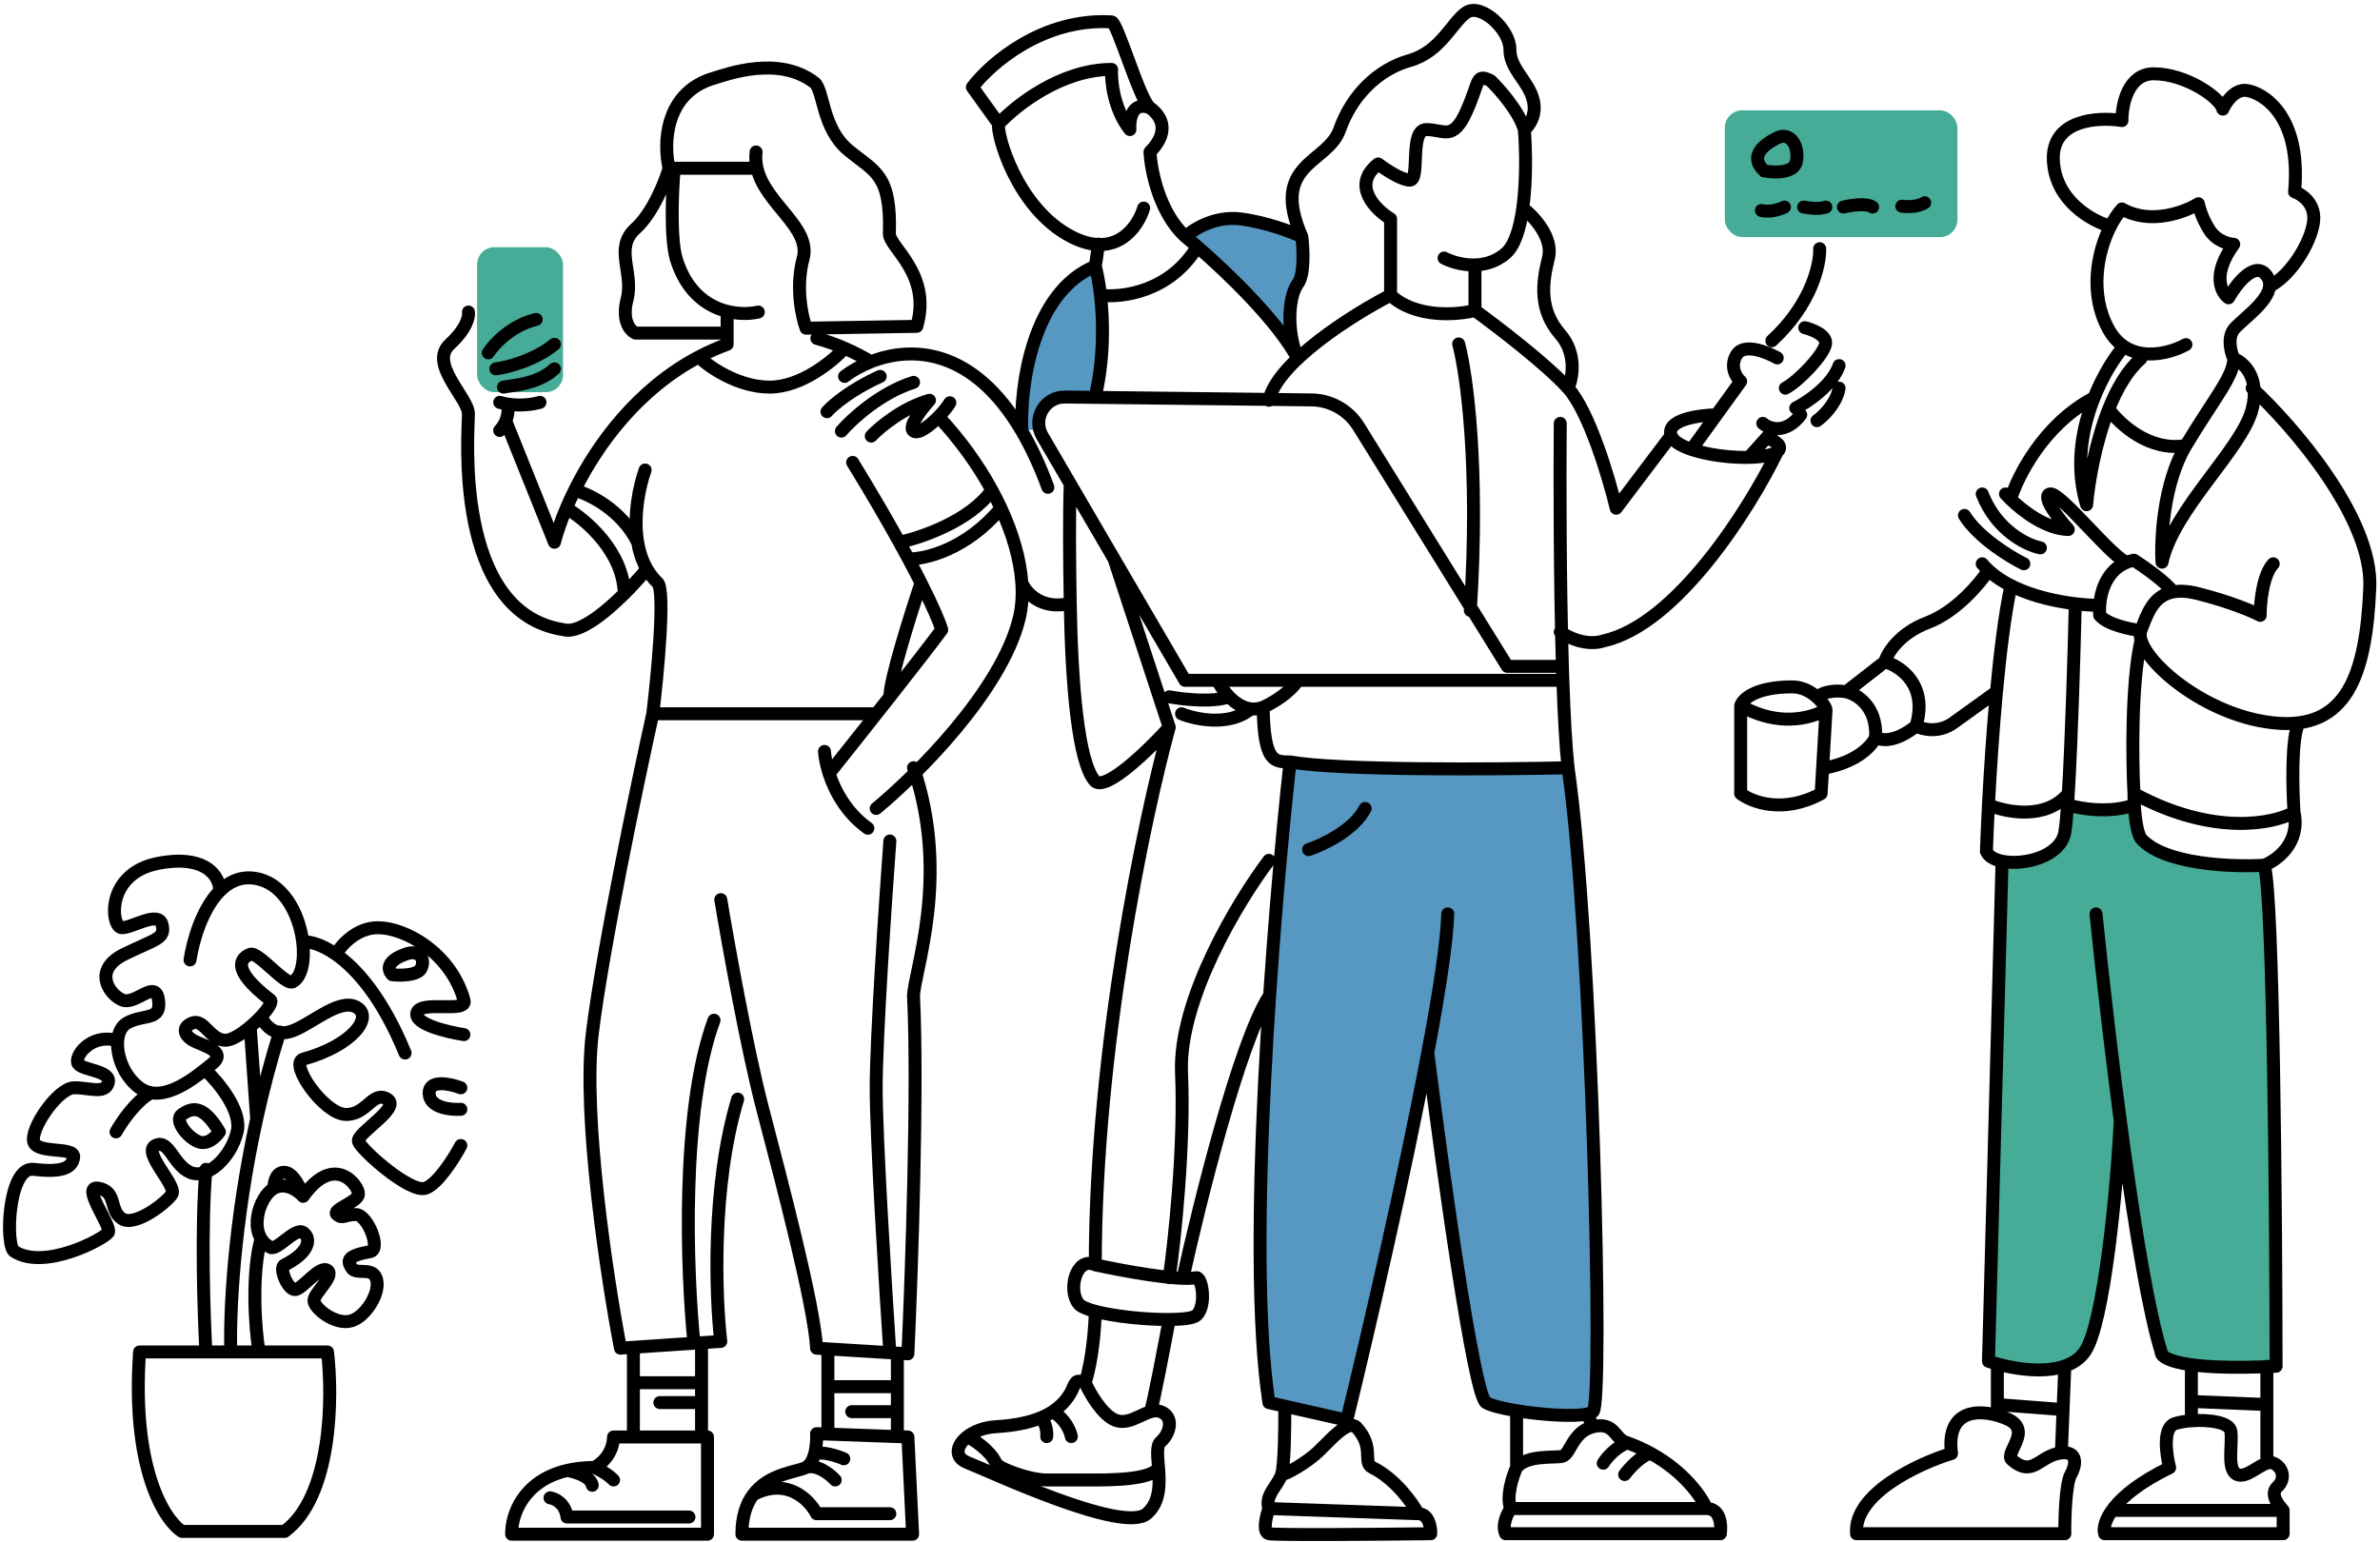
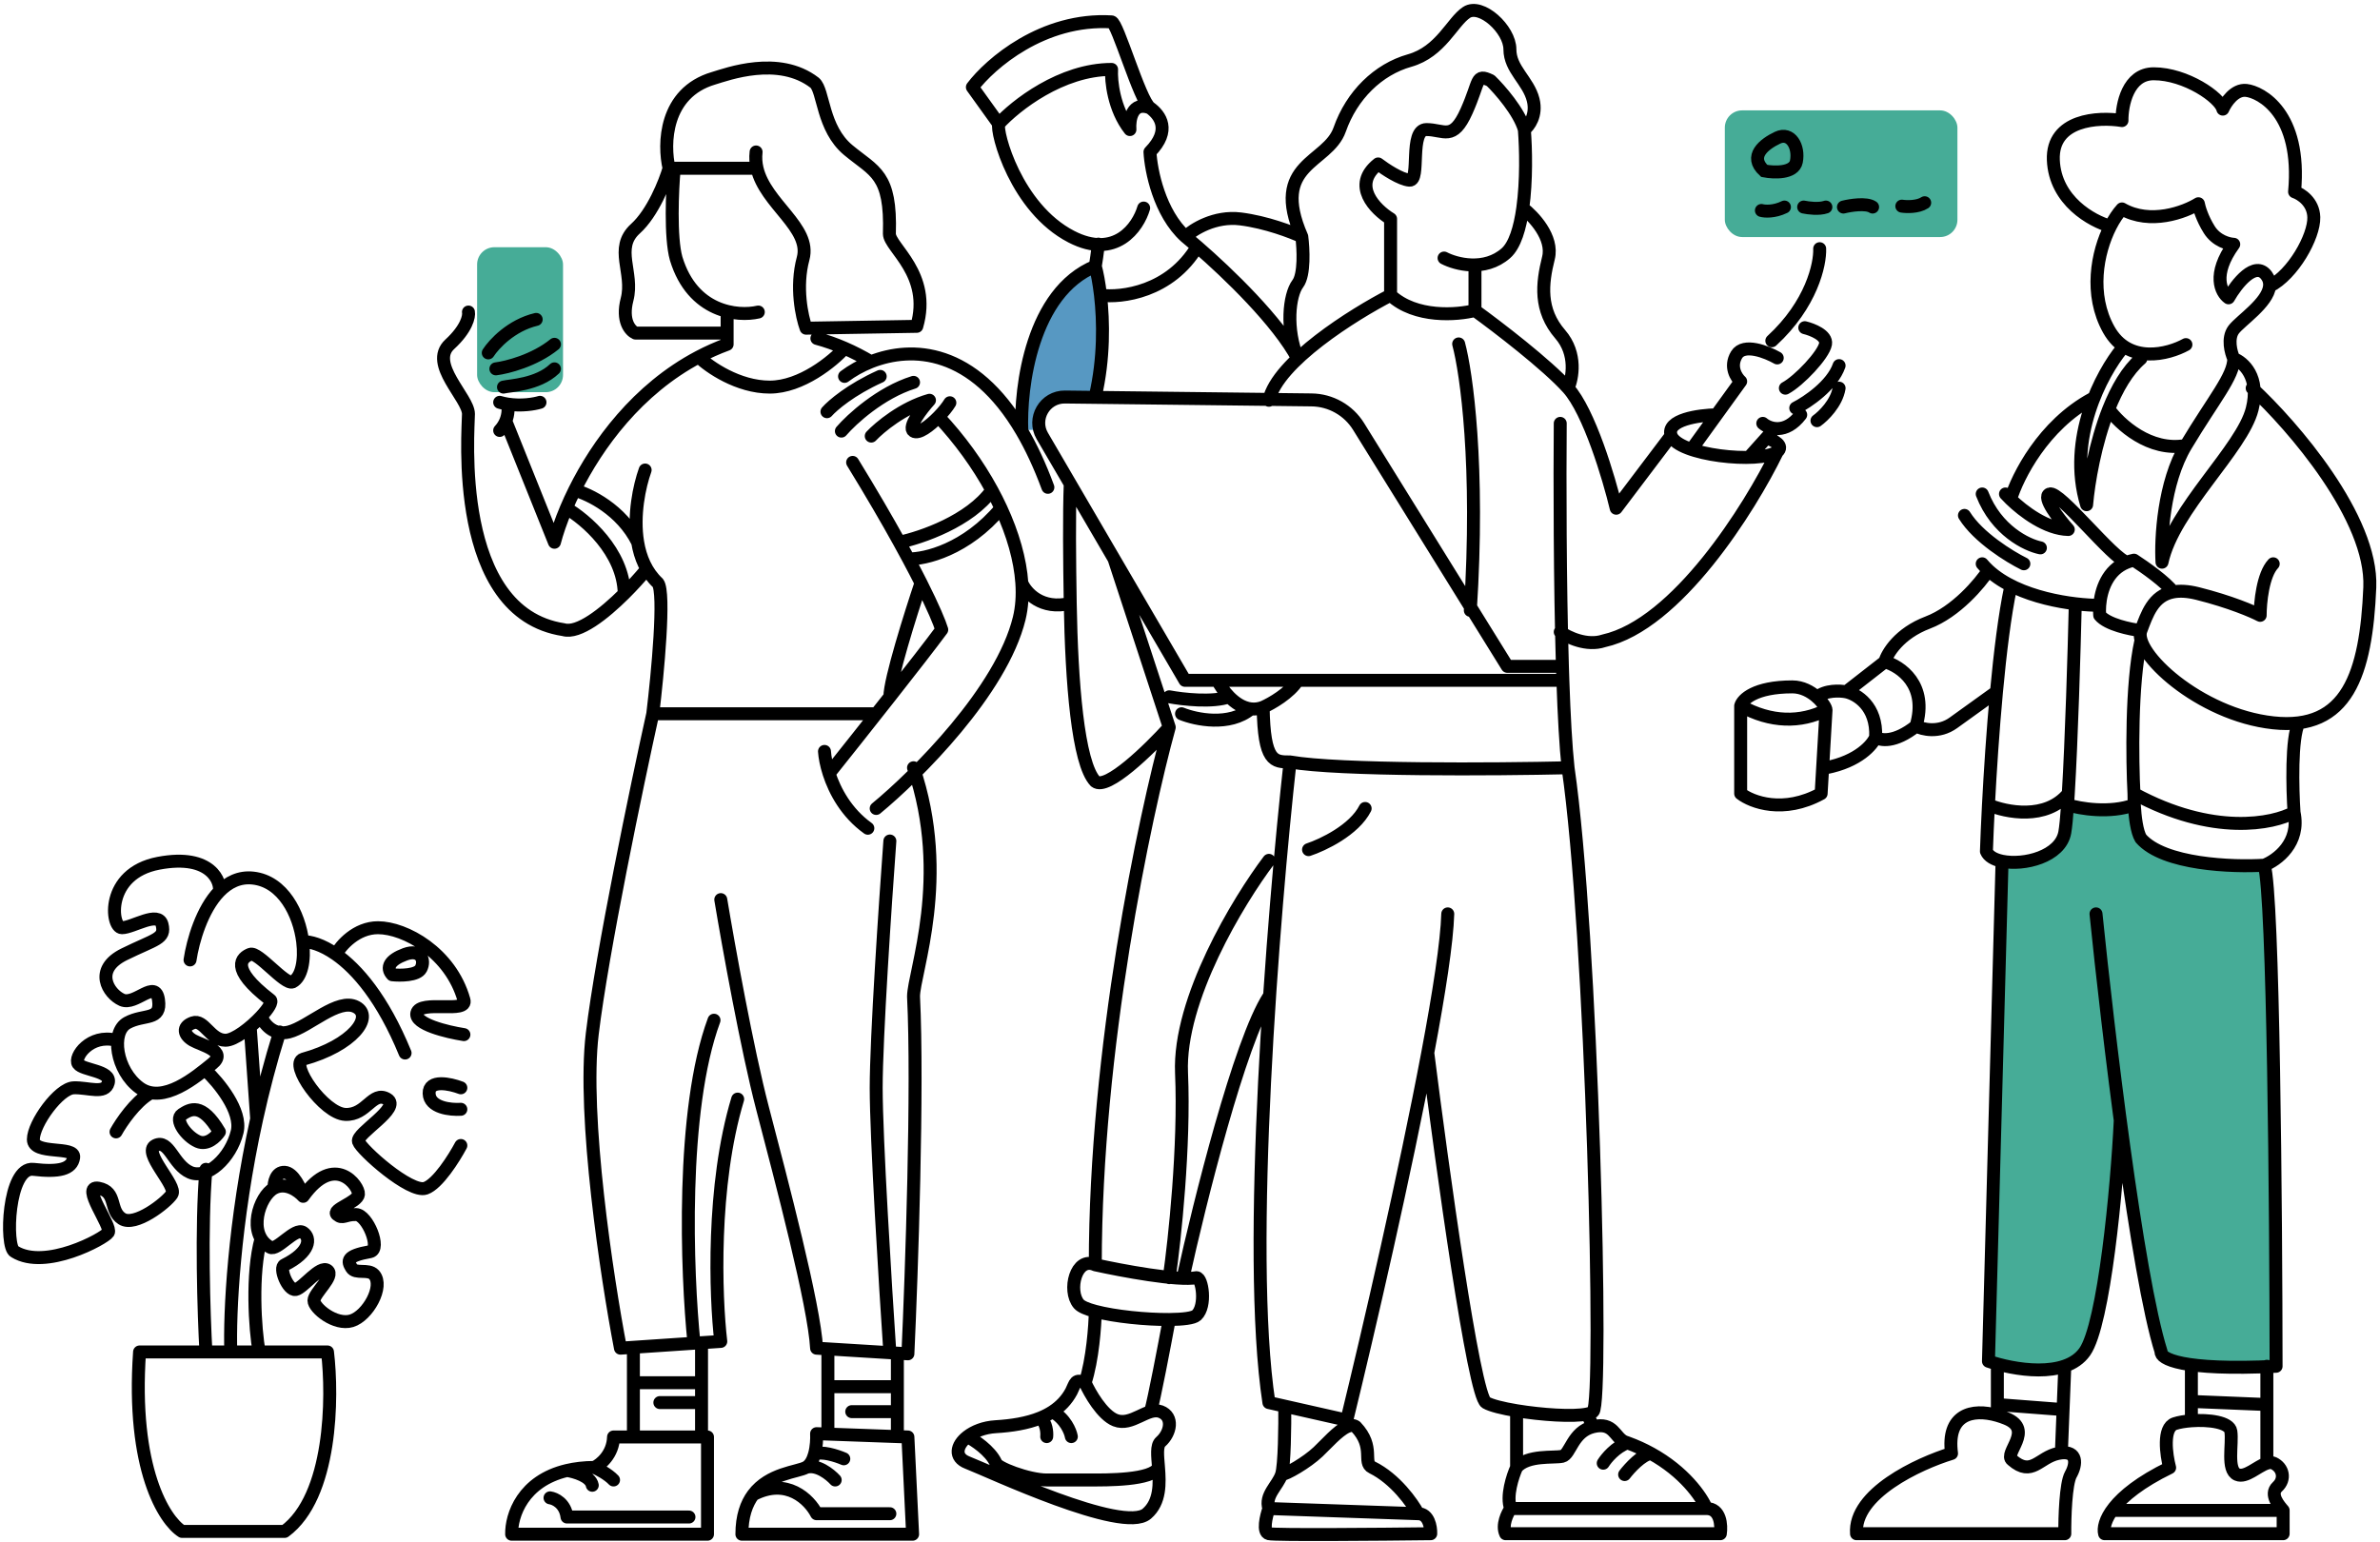
<svg xmlns="http://www.w3.org/2000/svg" width="551" height="357" viewBox="0 0 551 357" fill="none">
-   <path d="M363.246 177.688L299.328 176.62C291.008 249.092 292.331 304.721 294.033 323.476L311.758 328.946L330.577 246.011C334.078 270.301 341.518 319.8 343.269 323.476C345.457 328.071 366.464 329.165 367.996 327.196C373.423 317.042 367.091 223.294 363.246 177.688Z" fill="#5798C2" />
  <path d="M240.027 99.544H236.52C236.52 74.395 247.518 64.124 253.017 62.133C256.654 69.511 254.966 85.211 253.667 92.139C252.671 91.966 249.666 91.724 245.613 92.139C241.56 92.555 240.2 97.249 240.027 99.544Z" fill="#5798C2" />
-   <path d="M298.612 79.019L274.581 54.468C281.959 46.778 295.581 51.264 301.47 54.468V64.081C297.833 71.771 298.049 77.244 298.612 79.019Z" fill="#5798C2" />
  <path d="M482.047 313.626C476.865 319.918 465.545 317.019 460.533 314.782L463.309 199.349L472.562 197.961C478.114 195.925 479.194 189.71 479.04 186.857H495.001V193.565C501.664 200.968 516.901 201.276 523.686 200.505C527.388 218.642 527.388 284.247 526.925 314.782C515.636 318.113 504.64 315.399 500.553 313.626L491.531 263.658C490.529 277.692 487.229 307.333 482.047 313.626Z" fill="#46AC97" />
  <rect x="110.456" y="57.243" width="19.892" height="33.568" rx="4" fill="#46AC97" />
  <path d="M108.453 72.251C108.649 73.235 108.059 76.106 104.126 79.724C99.21 84.247 108.453 92.114 108.453 95.85C108.453 99.587 104.716 141.868 130.478 145.801C133.941 146.806 139.855 142.122 144.519 137.49M149.357 132.232C148.121 133.715 146.425 135.598 144.519 137.49M149.357 108.829C148.021 112.546 146.584 119.332 147.628 125.559M151.127 165.27C152.242 156.093 154.038 137.187 152.307 134.985C149.623 132.472 148.223 129.106 147.628 125.559M151.127 165.27H202.848M151.127 165.27C147.415 182.051 139.416 220.361 137.119 239.359C134.823 258.357 140.512 295.814 143.643 312.168L146.642 311.966M170.783 254.495C164.729 274.537 165.651 300.251 166.869 310.602L162.415 310.903M160.669 311.02C158.995 294.788 157.579 257.105 165.303 236.228M160.669 311.02L146.642 311.966M160.669 311.02L162.415 310.903M166.869 208.304C168.609 218.743 172.976 243.013 176.525 256.583C180.961 273.545 188.529 302.251 189.051 312.168L191.669 312.33M211.494 177.772C220.14 203.085 211.494 225.267 211.494 230.747C212.538 251.833 211.059 294.683 210.189 313.473L207.754 313.323M206.014 194.734C204.958 209 202.848 240.403 202.848 251.885C202.848 263.368 204.958 297.556 206.014 313.215M206.014 313.215L191.669 312.33M206.014 313.215L207.754 313.323M146.642 311.966V320.168M146.642 332.729H142.042C141.92 336.773 139.03 339.112 137.6 339.775M146.642 332.729H162.415M146.642 332.729V320.168M137.6 339.775C138.547 340.184 140.761 341.338 142.042 342.686M137.6 339.775C135.223 339.794 133.122 340.049 131.27 340.486M162.415 332.729H163.794V355.246H118.453C118.366 350.92 120.999 342.907 131.27 340.486M162.415 332.729V324.764M162.415 310.903V320.168M162.415 320.168H146.642M162.415 320.168V324.764M162.415 324.764H152.765M131.27 340.486C133.06 340.759 136.734 341.828 137.119 343.911M127.337 346.822C128.478 346.975 130.863 348.078 131.27 351.264H159.505M186.617 339.775C184.672 340.856 178.078 341.098 174.361 346.094M186.617 339.775C189.173 338.974 192.175 341.381 193.357 342.686M186.617 339.775C187.588 339.236 188.197 338.064 188.564 336.742M206.014 350.498H189.051C187.422 347.306 182.203 341.957 174.361 346.094M174.361 346.094C172.809 348.18 171.759 351.095 171.759 355.246H211.279L210.189 332.729L207.754 332.641M195.349 337.784C193.736 337.089 190.122 335.908 188.564 336.742M188.564 336.742C189.033 335.06 189.111 333.135 189.051 331.963L191.669 332.058M191.669 332.058L207.754 332.641M191.669 332.058V321.087M191.669 312.33V321.087M207.754 332.641V326.864M207.754 313.323V321.087M207.754 321.087H191.669M207.754 321.087V326.864M207.754 326.864H197.187M190.88 173.989C190.959 175.23 191.274 177.038 191.94 179.095M200.918 191.776C195.957 188.219 193.26 183.169 191.94 179.095M113.039 81.708C114.331 79.694 118.358 75.325 124.134 73.959M114.8 85.406C117.383 85.082 123.712 83.491 128.361 79.724M116.562 89.632C117.97 89.28 124.486 89.104 128.361 85.406M125.015 93.155C123.73 93.55 120.689 94.079 117.49 93.563M115.681 93.155C116.282 93.333 116.889 93.466 117.49 93.563M117.49 93.563C117.681 94.319 117.753 95.861 117.089 97.485M115.681 99.671C116.339 98.969 116.789 98.219 117.089 97.485M117.089 97.485L128.361 125.559C128.933 123.365 129.841 120.669 131.109 117.679M131.109 117.679C135.505 120.217 144.343 127.734 144.519 137.49M131.109 117.679C131.676 116.342 132.315 114.945 133.027 113.509M133.027 113.509C136.334 114.384 143.884 118.018 147.628 125.559M133.027 113.509C138.288 102.911 147.581 90.128 161.763 82.653M191.94 179.095C195.348 174.828 200.823 167.938 206.014 161.339M197.396 107.067C201.8 114.246 205.369 120.395 208.224 125.559M213.223 134.985C216.092 140.681 217.556 144.236 218.027 145.801C215.633 149.043 210.953 155.059 206.014 161.339M213.223 134.985C210.82 142.136 206.014 157.418 206.014 161.339M213.223 134.985C212.38 133.312 211.416 131.455 210.321 129.409M202.848 187.197C212.184 179.507 231.878 159.935 235.964 143.17C236.58 140.641 236.766 137.887 236.567 134.985M189.119 78.362C191.277 78.943 193.417 79.703 195.526 80.621M210.321 129.409C214.11 129.506 223.699 127.295 231.733 117.679M210.321 129.409C209.669 128.193 208.971 126.909 208.224 125.559M231.733 117.679C231.089 116.287 230.388 114.895 229.634 113.509M231.733 117.679C234.483 123.622 236.196 129.561 236.567 134.985M208.224 125.559C213.251 124.511 224.57 120.635 229.634 113.509M229.634 113.509C226.392 107.55 222.171 101.709 217.282 96.508M161.763 82.653C163.848 81.554 166.039 80.57 168.338 79.724V77.119M161.763 82.653C164.19 84.98 170.874 89.632 178.2 89.632C185.526 89.632 192.803 83.625 195.526 80.621M195.526 80.621C197.596 81.523 199.636 82.577 201.634 83.762M168.338 72.251V77.119M175.558 72.251C170.803 73.349 160.342 72.409 156.538 59.87C155.16 55.046 155.637 43.833 156.07 39.255M175.044 35.188C174.893 36.514 174.987 37.766 175.263 38.959M175.263 38.959C177.182 47.256 187.879 52.681 185.93 59.87C184.147 66.449 185.645 73.359 186.616 75.992L212.247 75.563C215.762 63.476 205.904 57.304 205.904 54.132C206.332 40.245 202.475 39.817 196.389 34.759C190.302 29.701 190.731 20.958 188.588 19.157C180.273 12.728 168.338 17.186 165.186 18.129C153.802 21.489 153.584 33.416 154.899 38.959M175.263 38.959H154.899M154.899 38.959C153.983 42.107 151.144 49.311 147.121 52.945C142.091 57.488 146.796 63.1 145.174 69.331C143.876 74.317 145.931 76.6 147.121 77.119H168.338M195.526 87.151C197.208 85.888 199.281 84.689 201.634 83.762M242.598 112.84C240.729 107.77 238.701 103.463 236.565 99.823M191.451 95.33C192.737 93.871 197.001 90.193 203.777 87.151M194.792 99.823C197.173 97.058 203.846 90.93 211.495 88.534M201.704 100.975C203.624 98.94 209.007 94.432 215.182 92.681C213.377 94.678 210.114 98.901 211.495 99.823C212.618 100.572 215.2 98.645 217.282 96.508M219.905 93.257C219.38 94.144 218.404 95.357 217.282 96.508M236.565 99.823C236.126 89.601 238.913 67.656 253.574 61.645M236.565 99.823C225.353 80.713 211.191 79.995 201.634 83.762M253.574 61.645C253.726 60.736 254.084 58.44 254.297 56.526M253.574 61.645C253.982 63.138 254.444 65.456 254.778 68.35M253.574 91.805C255.623 82.976 255.478 74.403 254.778 68.35M264.774 48.17C263.468 52.591 258.291 60.106 248.027 54.801C235.198 48.17 230.556 30.53 231.219 28.674M231.219 28.674L225.118 20.185C229.23 14.748 241.432 4.111 257.347 5.066C258.673 5.066 263.846 23.236 266.233 24.96M231.219 28.674C235.065 24.474 245.676 16.074 257.347 16.074C257.196 18.724 257.833 25.22 261.591 30C261.414 27.657 262.095 23.368 266.233 24.96M266.233 24.96C268.62 26.684 271.14 30.163 266.233 35.188C266.454 39.444 268.408 49.326 274.456 54.801M274.456 54.801C275.257 55.457 276.176 56.232 277.182 57.103M274.456 54.801C276.224 53.121 281.247 49.947 287.188 50.69C293.13 51.432 299.125 53.74 301.38 54.801M254.778 68.35C259.618 68.994 270.875 67.645 277.182 57.103M277.182 57.103C284.341 63.304 295.893 74.438 300.451 83.051C297.623 76.222 298.446 68.35 300.451 65.697C302.055 63.574 301.738 57.548 301.38 54.801M301.38 54.801C293.904 37.713 307.368 37.959 310.156 30C312.944 22.04 319.06 16.074 326.327 14.025C333.594 11.975 336.178 5.066 339.524 2.872C342.87 0.679 349.561 6.776 349.561 11.422C349.561 16.069 353.836 18.671 354.951 23.132C355.843 26.701 353.96 29.198 352.907 30M247.773 112.033C247.512 118.949 247.606 129.959 247.773 139.71M270.694 168.401C266.106 173.481 256.259 183.099 253.574 180.936C249.527 176.717 248.083 157.837 247.773 139.71M270.694 168.401L257.917 129.409M270.694 168.401C264.987 189.097 253.574 242.964 253.574 292.867M236.567 134.985C237.519 137.232 241.094 141.322 247.773 139.71M421.278 57.582C421.417 61.171 419.397 70.459 410.199 78.905M411.453 82.877C409.014 81.483 403.718 79.386 402.046 82.145C400.374 84.904 401.976 87.406 402.987 88.312L397.395 96.046M391.803 103.781L397.395 96.046M397.395 96.046C393.371 96.116 385.636 97.175 386.89 100.854M386.89 100.854C388.458 105.453 407.272 107.439 411.453 104.617M386.89 100.854L374.171 117.679C372.5 110.689 367.932 95.342 363.027 89.879M411.453 104.617C413.125 103.196 410.617 101.934 409.154 101.481M411.453 104.617C405.126 117.63 388.236 144.602 371.292 148.386C367.343 149.702 362.929 147.563 361.216 146.329M405.391 105.349L410.826 99.287M408.108 98.032C409.572 99.287 413.376 100.645 416.888 96.046M417.829 75.874C419.571 76.292 422.971 77.63 422.637 79.636C422.219 82.145 416.47 88.207 413.334 89.879M415.738 94.478C418.421 93.12 424.184 89.252 425.772 84.653M420.651 97.405C422.114 96.36 425.187 93.391 425.772 89.879M363.027 89.879C358.123 84.417 346.615 75.61 341.475 71.889M363.027 89.879C364.053 87.603 365.126 81.922 361.216 77.406C356.328 71.762 356.996 65.697 358.483 59.749C359.672 54.99 355.02 50.047 352.545 48.17M341.475 71.889C337.362 72.945 327.697 73.714 321.939 68.35M341.475 71.889V61.645M321.939 68.35C313.371 72.76 295.741 83.801 293.767 92.681M321.939 68.35V50.69C318.375 48.503 312.809 42.895 319.06 37.959C320.615 39.151 324.245 41.571 326.327 41.719C328.929 41.905 326.141 30 330.23 30C334.319 30 336.364 32.798 339.524 25.734C342.684 18.671 341.568 16.998 345.1 18.671C347.207 20.718 351.717 25.849 352.907 30M334.319 59.749C337.046 61.174 343.725 62.946 348.632 58.633C350.708 56.809 351.904 52.788 352.545 48.17M352.907 30C353.264 34.469 353.419 41.875 352.545 48.17M337.699 79.636C339.499 86.291 342.558 107.947 340.399 141.335M361.216 98.032C361.109 111.145 361.137 134.948 361.719 154.292M363.027 177.772C346.279 178.154 309.959 178.419 298.664 176.426M363.027 177.772C368.569 215.833 371.292 324.764 368.819 326.864C368.547 327.095 368.079 327.275 367.455 327.41M363.027 177.772C362.494 172.857 362.104 165.696 361.824 157.531M298.664 176.426C294.926 176.426 292.642 176.426 292.435 163.76M298.664 176.426C294.804 211.292 288.42 289.771 293.767 324.764L297.44 325.594M292.435 163.76C294.318 162.929 298.559 160.521 300.451 157.531M292.435 163.76C291.446 164.144 290.491 164.244 289.582 164.135M281.845 157.531C282.399 158.629 283.344 160.076 284.578 161.339M270.694 161.339C273.741 161.916 280.785 162.725 284.578 161.339M284.578 161.339C285.941 162.734 287.655 163.905 289.582 164.135M273.54 165.27C276.829 166.609 284.643 168.256 289.582 164.135M253.574 292.867C259.638 294.208 272.817 296.68 277.014 295.839C278.326 295.839 279.346 302.367 277.014 304.554C276.322 305.203 273.869 305.505 270.694 305.529M253.574 292.867C249.081 290.801 247.136 298.869 249.759 301.93C250.303 302.564 251.692 303.143 253.574 303.641M273.892 295.839C277.695 278.515 286.993 241.242 293.767 230.747M293.767 199.213C286.719 208.539 272.807 231.442 273.54 248.442C274.273 265.442 271.948 287.123 270.694 295.839M311.798 328.837C316.837 308.202 325.301 271.631 330.547 243.767M311.798 328.837L297.44 325.594M311.798 328.837L311.829 330.351M335.173 211.608C334.984 218.112 333.167 229.854 330.547 243.767M330.547 243.767C333.86 270.066 341.194 323.083 344.027 324.764C345.165 325.439 347.875 326.113 351.112 326.649M302.944 196.733C306.249 195.642 313.498 192.206 316.048 187.197M253.574 303.641C253.517 306.918 252.966 314.812 251.217 320.168M253.574 303.641C258.074 304.833 265.391 305.569 270.694 305.529M251.217 320.168C252.286 322.554 255.181 327.627 258.213 328.837C262.002 330.351 265.646 325.709 268.707 326.864C271.767 328.019 271.039 331.808 268.707 333.849C267.706 334.725 267.994 337.041 268.21 339.775M251.217 320.168C248.86 319.249 249.031 320.168 248.027 322.189C246.964 324.181 245.474 325.703 243.69 326.864M270.694 305.529C269.594 311.478 267.191 324.075 266.375 326.864M248.027 332.641C247.814 331.415 246.647 328.544 243.69 326.864M243.69 326.864C242.816 327.432 241.872 327.914 240.873 328.322M242.326 332.641C242.426 331.687 242.276 329.488 240.873 328.322M240.873 328.322C237.792 329.578 234.189 330.131 230.521 330.351C227.803 330.514 225.511 331.444 223.962 332.646M223.962 332.646C221.358 334.668 220.855 337.457 223.962 338.659C228.917 340.575 259.962 355.246 265.5 350.498C268.662 347.787 268.499 343.412 268.21 339.775M223.962 332.646C225.6 333.485 229.206 335.862 230.521 338.659C230.521 339.775 238.1 342.686 242.326 342.686C246.553 342.686 249.031 342.686 252.529 342.686C256.027 342.686 266.84 342.809 268.21 339.775M297.44 325.594C297.482 329.997 297.39 339.329 296.69 341.428M296.69 341.428C295.816 344.051 292.739 346.238 293.767 349.298M296.69 341.428C297.711 341.428 302.52 338.659 305.144 336.181C307.057 334.374 309.718 331.298 311.829 330.351M293.767 349.298C293.133 351.096 292.245 354.778 293.767 355.128C295.29 355.478 319.379 355.274 331.233 355.128C331.281 353.585 330.766 350.498 328.318 350.498M293.767 349.298L328.318 350.498M328.318 350.498C327.006 348.025 323.042 342.418 317.678 339.775C315.346 338.659 318.407 335.108 313.889 330.351C313.322 329.941 312.614 329.999 311.829 330.351M351.112 326.649V339.775M351.112 326.649C356.844 327.597 364.227 328.108 367.455 327.41M351.112 339.775C350.199 341.784 348.647 346.5 349.743 349.298M351.112 339.775C353.648 336.811 359.799 337.638 361.694 337.201C363.589 336.764 364.026 331.517 368.819 330.351M349.743 349.298C348.966 350.416 347.644 353.146 348.577 355.128H398.277C398.569 353.185 398.335 349.298 395.071 349.298M349.743 349.298H395.071M395.071 349.298C393.894 346.489 389.866 340.758 382.22 336.544M368.819 330.351C373.611 329.185 373.791 332.829 376.123 333.849C376.341 333.924 376.556 334 376.769 334.077M368.819 330.351L367.455 327.41M371.168 338.804C371.89 337.645 374.021 335.076 376.769 334.077M376.769 334.077C378.759 334.8 380.574 335.637 382.22 336.544M376.123 341.428C377.273 339.921 380.102 336.834 382.22 336.544M361.824 157.531H274.334L241.305 100.953C238.954 96.926 241.894 91.874 246.557 91.929L303.63 92.597C308.075 92.649 312.185 94.969 314.527 98.747L348.962 154.292H361.719M361.824 157.531C361.787 156.467 361.752 155.387 361.719 154.292M477.231 336.418C480.885 336.007 480.8 338.966 479.414 341.428C478.233 343.527 477.998 351.436 478.027 355.128H429.809C429.1 345.868 444.178 338.88 451.806 336.544C450.619 327.532 456.509 326.054 462.412 327.739M477.231 336.418C476.991 336.445 476.734 336.487 476.461 336.544C472.032 337.472 470.408 342.048 465.832 338.063C463.765 336.544 470.999 331.124 464.503 328.466C463.814 328.184 463.113 327.94 462.412 327.739M477.231 336.418L477.629 326.389M478.027 316.36L477.629 326.389M462.412 327.739V325.218M462.412 316.36V325.218M462.412 325.218L477.629 326.389M528.577 349.726V355.128H487.239C486.599 352.786 488.715 346.448 502.298 339.834C501.51 336.832 500.644 330.592 503.479 329.647C504.45 329.324 505.831 329.089 507.333 328.979M528.577 349.726H489.01M528.577 349.726C527.691 348.692 525.329 346.035 527.248 344.263C529.167 342.492 528.577 339.834 526.362 338.801C525.9 338.585 525.374 338.62 524.808 338.801M524.808 338.801C522.66 339.486 519.933 342.27 517.947 341.428C515.437 340.364 516.914 334.372 516.471 331.419C516.149 329.275 511.314 328.688 507.333 328.979M524.808 338.801V325.218M524.808 316.36V325.218M507.333 328.979V324.499M507.333 316.36V324.499M524.808 325.218L507.333 324.499M524.203 200.337C526.33 207.292 526.916 280.584 526.943 316.36C505.019 317.443 500.063 314.564 500.326 312.99C494.72 295.25 487.94 238.011 485.251 211.608M524.203 200.337C527.131 199.206 532.609 195.177 531.099 188.105M524.203 200.337C516.879 200.799 500.913 200.207 495.639 194.134C494.701 192.61 494.279 189.129 494.121 186.358M531.099 188.105C526.337 190.781 512.259 193.655 494.041 183.747M531.099 188.105C530.732 182.657 530.437 170.882 532.195 167.366M494.041 183.747C493.641 176.153 493.402 158.451 495.639 148.386M494.041 183.747C494.041 184.438 494.064 185.351 494.121 186.358M480.457 139.799C480.193 151.048 479.581 171.511 478.835 183.747M465.475 136.004C464.142 142.289 463.059 151.052 462.208 160.196M460.353 186.358C460.136 190.528 459.98 194.224 459.882 197.131C460.351 198.276 461.715 199.043 463.501 199.415M460.353 186.358C464.375 188.084 473.702 189.979 478.835 183.747M460.353 186.358C460.757 178.608 461.369 169.216 462.208 160.196M478.835 183.747C478.779 184.666 478.722 185.539 478.665 186.358M478.665 186.358C478.46 189.283 478.246 191.521 478.027 192.736C477.018 198.355 468.566 200.47 463.501 199.415M478.665 186.358C481.447 187.228 488.432 188.447 494.121 186.358M463.501 199.415L460.353 315.189C465.923 317.119 478.18 319.381 482.655 312.99C487.129 306.599 490.132 274.921 490.864 259.406M521.407 89.879C530.764 98.557 549.31 119.931 548.638 136.004C547.797 156.095 543.427 169.224 526.282 167.366C509.137 165.508 493.74 151.052 495.639 146.01M495.639 146.01C493.191 145.727 487.856 144.624 486.108 142.48C486.051 141.819 486.042 141.025 486.108 140.161M495.639 146.01C497.068 142.215 498.469 137.94 503.085 137.062M526.282 130.545C523.861 133.1 523.256 139.566 523.256 142.48C521.575 141.586 516.331 139.327 508.8 137.437C506.47 136.852 504.604 136.773 503.085 137.062M503.085 137.062C501.561 134.873 496.421 131.245 494.041 129.705C493.472 129.823 492.942 129.982 492.447 130.174M486.108 140.161C486.377 136.644 487.887 131.948 492.447 130.174M486.108 140.161C480.175 140.169 467.318 138.515 460.353 132.061M458.907 130.545C459.353 131.078 459.837 131.583 460.353 132.061M468.549 130.545C465.288 128.938 457.971 124.447 454.795 119.342M472.377 126.858C469.258 126.231 462.196 122.859 458.907 114.38M464.295 114.38C464.621 114.743 465.018 115.155 465.475 115.598M492.447 130.174C489.255 129.573 476.773 113.529 474.504 114.38C472.689 115.06 476.635 120.146 478.835 122.604C473.801 122.506 468.407 118.438 465.475 115.598M460.353 132.061C458.406 135.053 452.866 141.661 446.287 144.157C439.708 146.652 436.928 151.246 436.361 153.232M436.361 153.232C439.953 154.224 446.429 158.591 443.593 168.12M436.361 153.232L427.428 160.196M443.593 168.12C445.058 168.894 448.839 169.826 452.242 167.366C455.645 164.906 460.304 161.561 462.208 160.196M443.593 168.12C438.602 172.09 435.274 171.476 434.234 170.672M427.428 160.196C429.839 160.711 434.575 163.526 434.234 170.672M427.428 160.196C425.982 159.907 422.602 159.754 420.651 161.456M434.234 170.672C433.544 172.427 430.281 176.304 422.749 177.772M402.987 163.441V183.747C405.557 185.738 412.88 188.527 421.615 183.747L422.749 164.433M402.987 163.441C409.987 167.366 416.888 167.366 422.749 164.433M402.987 163.441C403.367 161.976 406.292 159.045 414.95 159.045C419.488 159.045 422.808 163.419 422.749 164.433M465.475 115.598C467.049 110.387 473.039 98.435 484.401 92.31M517.14 83.042C519.343 83.844 523.28 87.303 521.407 94.717C519.066 103.985 503.178 117.868 500.53 130.174C500.209 124.774 500.867 111.809 506.067 103.142M517.14 83.042C517.14 87.134 512.566 92.31 506.067 103.142M517.14 83.042C516.498 81.637 515.599 78.323 517.14 76.301C518.717 74.231 525.021 70.143 525.43 66.284M506.067 103.142C497.689 104.683 490.661 98.167 488.194 94.717M491.262 80.755C486.608 86.411 478.455 101.552 483.077 116.864C483.522 111.694 485.062 102.583 488.194 94.717M495.639 83.042C492.515 85.746 490.069 90.008 488.194 94.717M506.067 79.792C502.016 82.039 492.77 84.486 488.194 76.301C483.681 68.227 485.476 58.503 488.585 52.395M488.585 52.395C489.415 50.764 490.339 49.392 491.262 48.377C497.81 52.132 505.786 49.139 508.955 47.173C509.116 48.096 509.846 50.592 511.483 53.191C513.12 55.791 515.936 56.521 517.14 56.562C512.037 63.591 514.211 67.755 515.936 68.959C517.76 65.749 522.07 60.221 524.723 63.783C525.323 64.59 525.521 65.431 525.43 66.284M488.585 52.395C484.342 51.216 475.759 46.499 475.374 37.062C474.989 27.626 485.805 27.032 491.262 27.915C491.222 24.304 492.634 17.082 498.604 17.082C506.067 17.082 514.011 22.619 514.612 25.267C515.295 23.702 517.333 20.645 520.029 20.934C523.399 21.295 532.908 26.23 531.223 44.405C532.667 44.886 535.58 46.74 535.676 50.303C535.797 54.756 530.832 63.609 525.43 66.284" stroke="black" stroke-width="3" stroke-linecap="round" stroke-linejoin="round" />
  <path d="M59.992 313.045C59.047 307.843 58.174 294.931 60.444 286.797M70.189 277.008C69.076 275.757 66.163 273.631 63.42 275.132M70.189 277.008C77.494 266.745 83.19 274.663 82.989 276.539C82.788 278.416 76.69 280.091 78.03 281.23C79.37 282.37 79.84 281.163 82.453 281.23C85.067 281.297 88.284 289.205 85.737 289.809C80.041 290.814 80.443 292.02 81.381 293.562C82.319 295.103 85.268 293.696 86.608 295.17C88.954 297.851 85.134 304.686 81.381 305.826C77.628 306.965 72.669 302.877 72.685 301.134C72.701 299.392 77.561 295.438 75.819 294.165C74.076 292.891 70.189 298.253 68.447 298.588C66.704 298.923 64.426 293.495 65.9 292.891C71.808 289.943 72.066 286.659 70.189 285.386C68.313 284.112 64.158 289.742 62.549 288.803C57.121 285.788 59.992 277.008 63.42 275.132M70.189 277.008C69.608 275.199 67.937 271.553 65.9 271.446C63.863 271.339 63.398 273.859 63.42 275.132M53.433 313.045C53.13 304.065 54.131 283.104 59.425 259.072M64.76 238.953C62.624 245.767 60.866 252.533 59.425 259.072M59.425 259.072L57.927 237.77M47.676 313.045C47.194 304.513 46.519 284.109 47.676 270.757M47.676 247.89C50.575 250.606 56.081 257.247 54.904 262.083C53.433 268.129 47.939 273.187 43.996 271.446C40.053 269.706 39.133 263.66 35.979 265.237C32.825 266.814 41.105 274.568 39.79 276.539C38.476 278.511 31.248 284.162 28.225 282.191C25.203 280.219 27.174 275.959 22.837 275.132C18.5 274.305 25.991 283.974 25.071 285.386C24.151 286.797 10.483 294.232 3.387 289.809C1.152 288.803 1.809 270.068 7.723 270.757C13.637 271.446 16.66 270.757 17.054 267.997C17.449 265.237 7.723 267.515 7.723 263.843C7.723 260.172 13.641 251.999 17.054 251.881C20.468 251.762 24.345 253.503 25.071 250.697C25.798 247.89 19.144 247.854 18.099 246.314C17.054 244.775 20.823 239.327 26.863 240.866M26.863 262.083C28.048 259.946 31.269 255.173 34.68 253.184M43.996 222.272C44.658 217.838 46.754 210.607 50.739 206.458M50.739 206.458C52.823 204.29 55.423 202.964 58.605 203.322C65.516 204.099 69.268 211.578 70.073 218.04M50.739 206.458C51.282 204.503 49.13 197.518 36.694 199.887C24.258 202.256 25.679 214.81 28.225 214.81C30.771 214.81 36.694 210.783 37.523 214.099C38.352 217.416 35.979 217.416 28.759 220.969C21.538 224.522 25.071 230.088 28.225 231.51C31.379 232.931 35.979 226.535 36.694 231.51C37.408 236.484 33.378 234.707 29.469 236.839C25.561 238.971 26.863 247.89 32.312 251.881C37.76 255.872 45.458 249.275 49.13 246.314C52.801 243.354 46.643 242.05 44.629 240.866C42.616 239.682 42.023 237.77 44.629 236.839C47.235 235.908 48.656 240.866 52.209 240.866C54.3 240.866 58.033 237.953 60.444 235.363M70.073 218.04C70.617 222.409 69.812 226.313 67.724 227.364C65.9 228.075 59.736 220.258 57.927 220.969C56.118 221.679 52.873 224.066 62.549 231.51C63.168 231.899 62.129 233.552 60.444 235.363M70.073 218.04C71.792 217.972 74.541 218.715 77.772 220.969M93.781 243.827C88.598 231.185 82.638 224.363 77.772 220.969M77.772 220.969C78.923 218.916 82.482 214.81 87.503 214.81C93.781 214.81 104.322 220.613 107.401 231.51C108.467 234.826 97.215 231.408 96.505 234.589C95.936 237.134 103.532 238.966 107.401 239.563M60.444 235.363C61.055 236.954 63.2 239.899 66.895 238.953C71.514 237.77 78.298 230.973 82.453 233.168C86.608 235.363 81.702 242.075 70.189 245.248C66.895 246.314 74.949 257.803 79.924 258.039C84.898 258.276 86.201 252.473 89.635 254.486C93.07 256.5 82.384 262.422 82.989 264.317C83.595 266.212 94.965 276.354 98.518 275.132C101.361 274.154 105.151 268.128 106.69 265.237M106.69 256.855C104.282 257.013 99.442 256.5 99.347 253.184C99.252 249.867 104.203 250.933 106.69 251.881M90.82 225.706C92.675 225.903 96.599 225.895 97.452 224.285C98.518 222.272 97.334 219.666 93.781 220.969C90.228 222.272 89.28 224.048 90.82 225.706ZM50.788 262.083C50.038 263.222 47.993 265.264 45.813 264.317C43.089 263.132 40.288 259.224 42.142 258.039C43.996 256.855 46.672 255.112 50.788 262.083ZM32.312 313.045H75.819C77.076 323.53 76.853 346.519 65.9 354.594H42.142C38.076 352.022 30.417 340.111 32.312 313.045Z" stroke="black" stroke-width="3" stroke-linecap="round" stroke-linejoin="round" />
  <rect x="399.319" y="25.558" width="53.849" height="29.33" rx="4" fill="#46AC97" />
  <path d="M407.785 48.733C408.566 48.955 410.727 49.107 413.121 47.941M417.572 47.941C418.621 48.171 421.117 48.493 422.713 47.941M426.78 47.941C428.417 47.531 432.059 46.958 433.533 47.941M440.295 47.733C441.395 47.904 443.994 47.984 445.59 46.941M408.438 39.569C410.689 40.004 415.329 40.183 415.881 37.42C416.572 33.967 414.577 30.437 411.507 31.895C408.438 33.353 404.755 36.193 408.438 39.569Z" stroke="black" stroke-width="3" stroke-linecap="round" />
</svg>